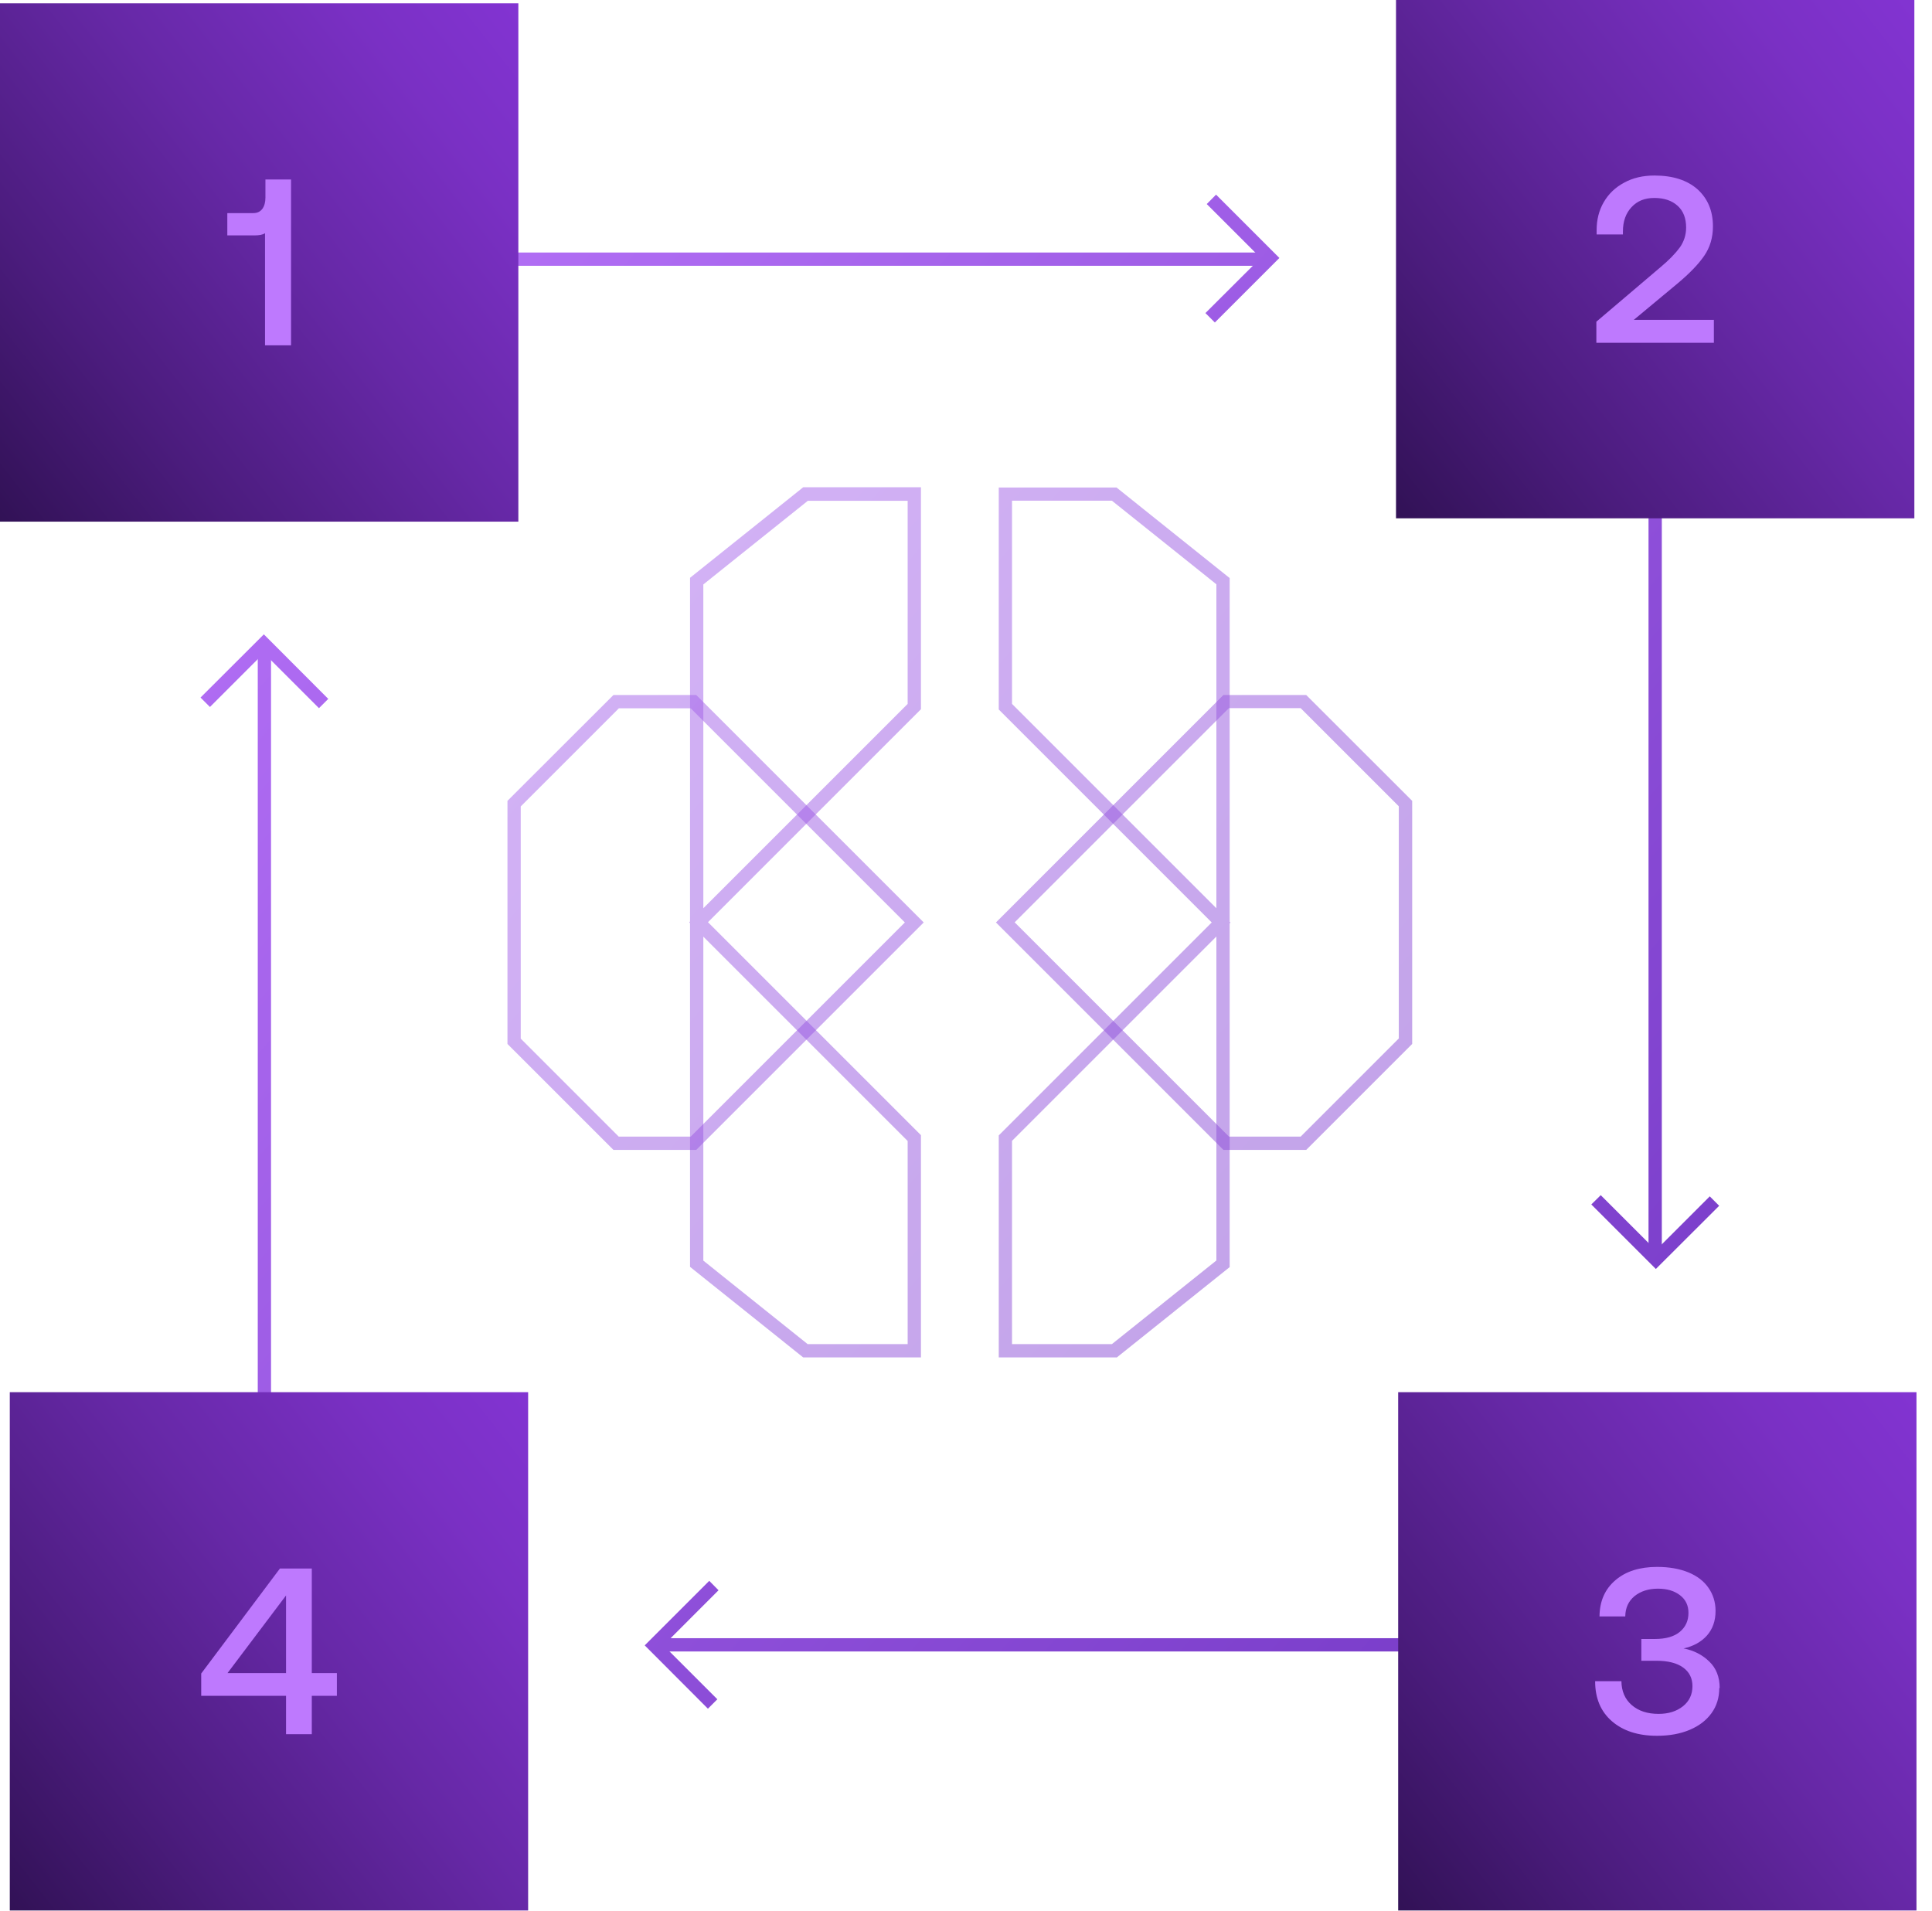
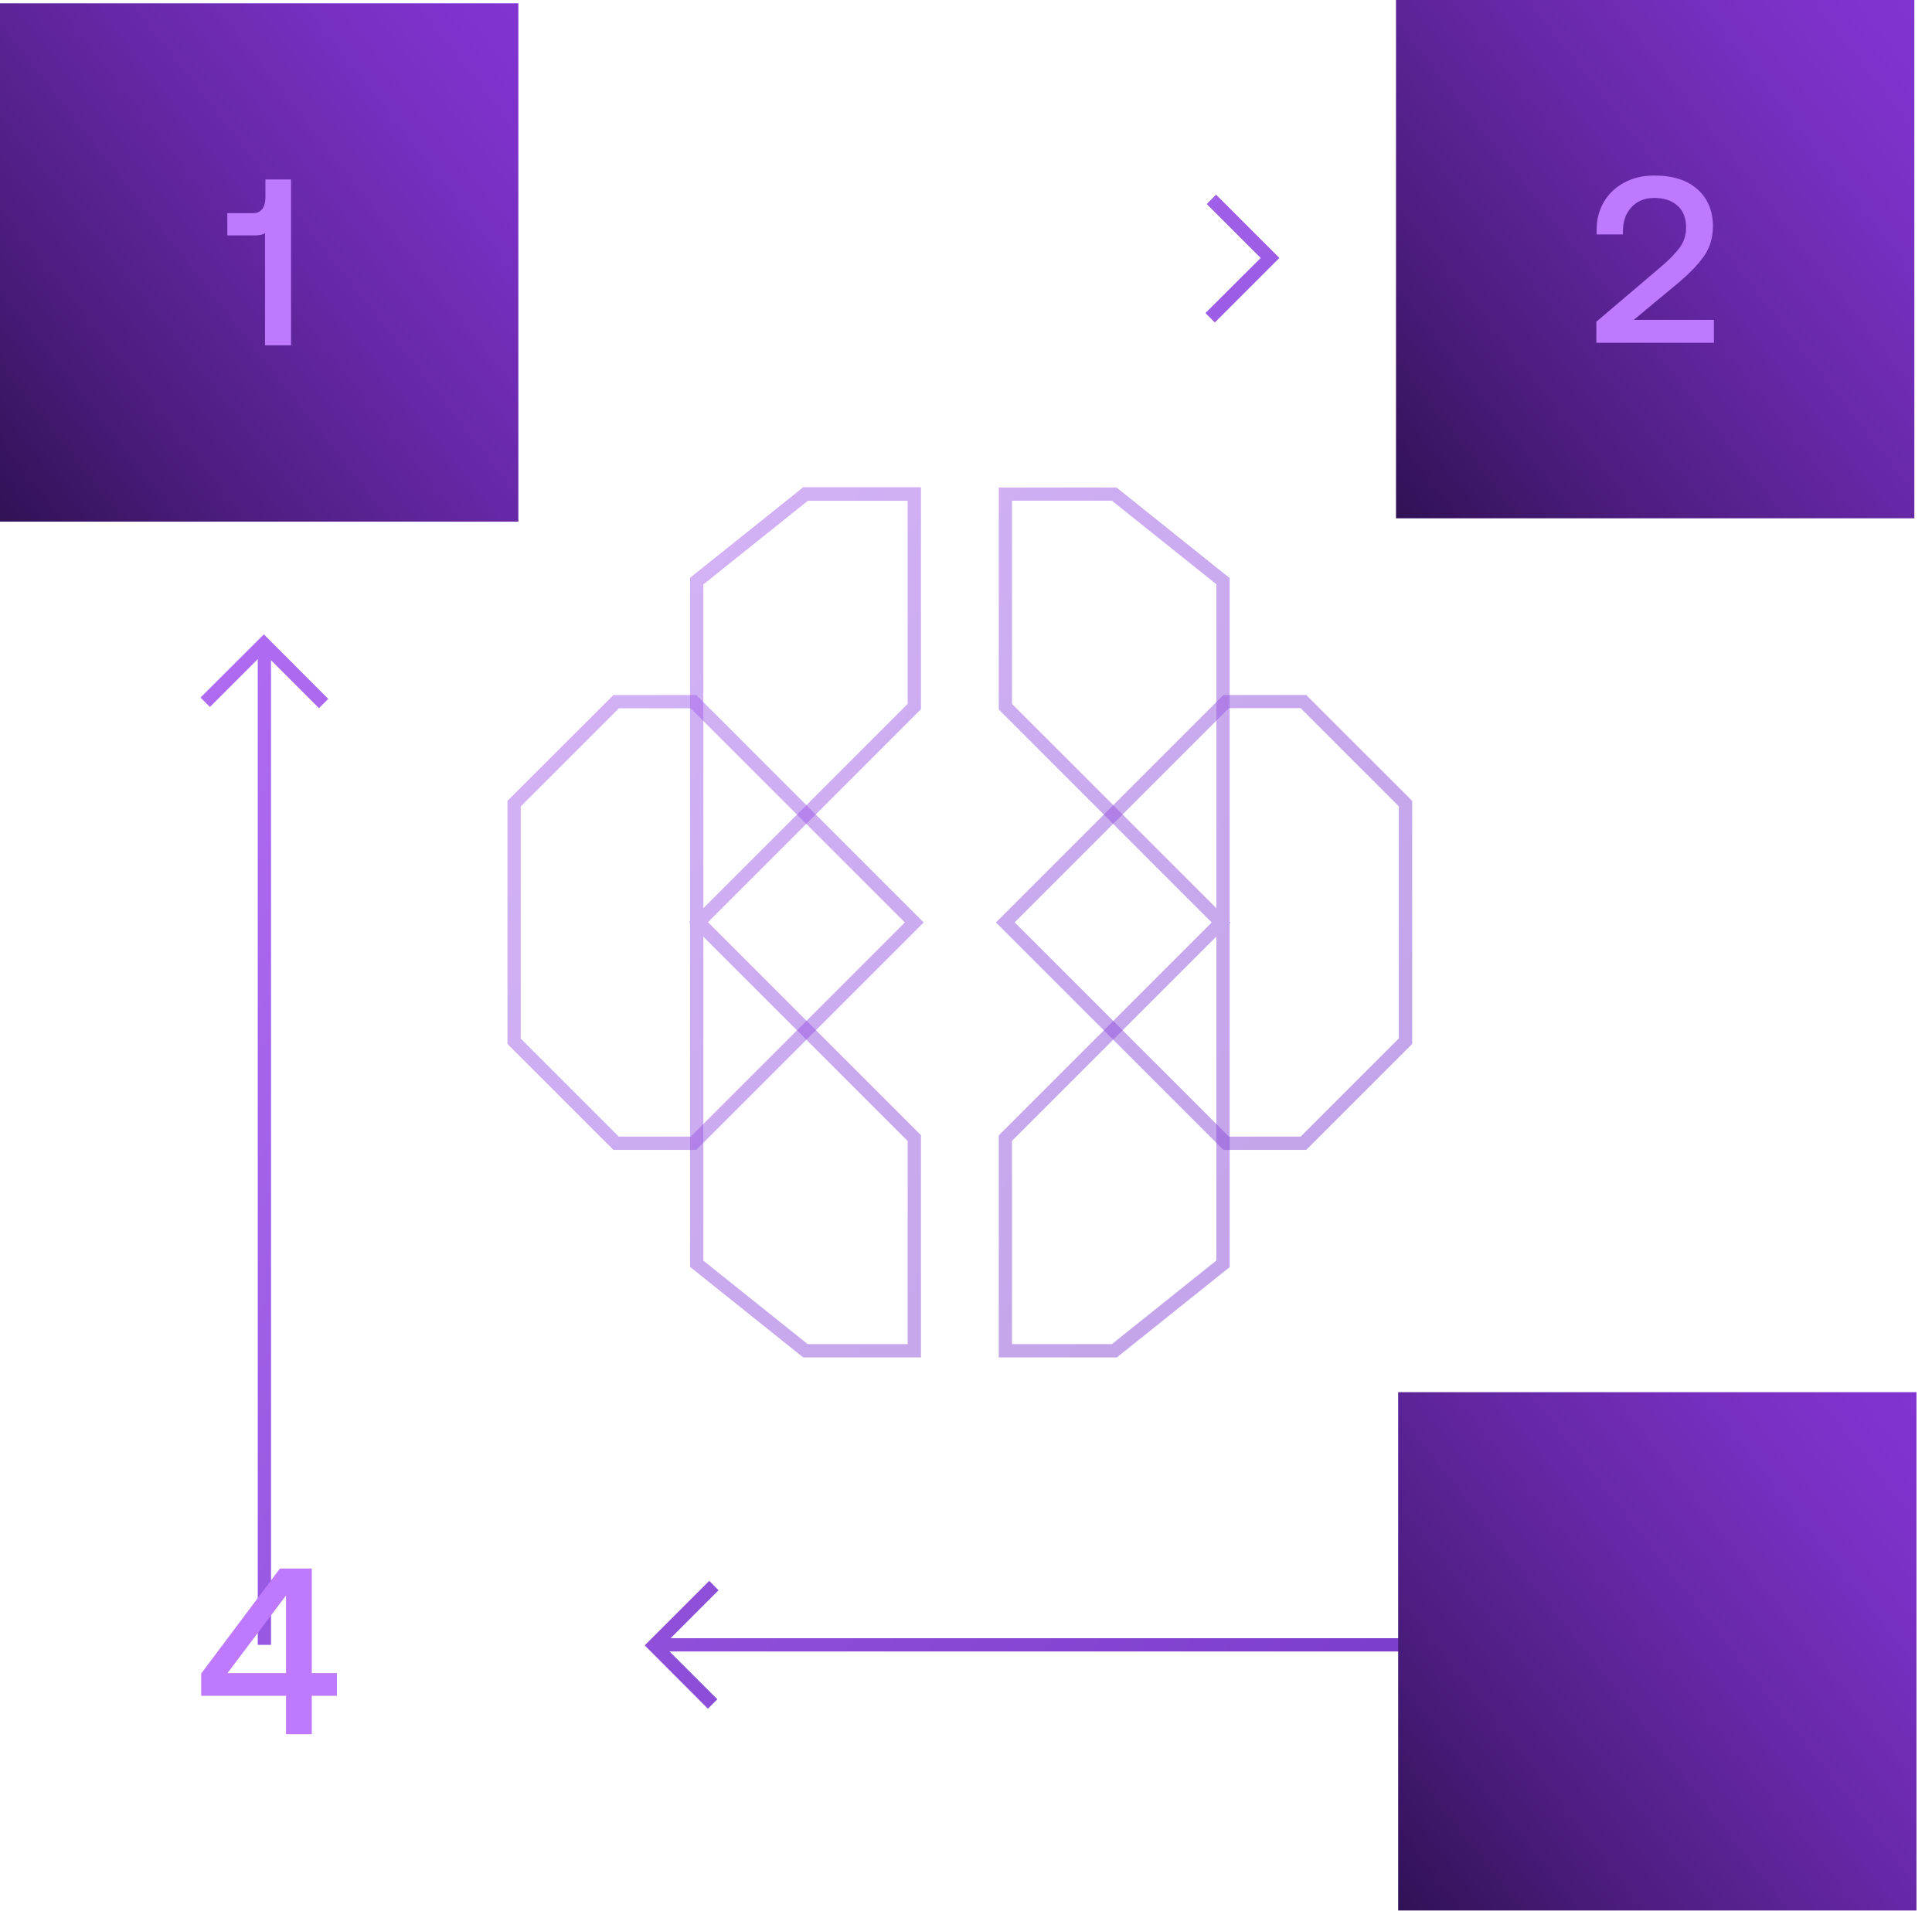
<svg xmlns="http://www.w3.org/2000/svg" width="91" height="90" viewBox="0 0 91 90" fill="none">
  <g clip-path="url(#clip0_66_7704)">
    <g opacity="0.5">
      <path d="M43.378 63.94H37.831L32.502 59.675V43.49L32.465 43.446L32.502 43.402V27.217L37.831 22.952H43.378V33.408L33.347 43.44L43.378 53.471V63.928V63.94ZM38.05 63.315H42.752V53.746L33.128 44.121V59.381L38.05 63.321V63.315ZM33.128 27.523V42.783L42.752 33.158V23.59H38.05L33.128 27.53V27.523Z" fill="url(#paint0_linear_66_7704)" />
    </g>
    <g opacity="0.5">
      <path d="M32.795 54.165H28.893L23.902 49.175V37.724L28.893 32.739H32.795L43.508 43.452L32.795 54.165ZM29.149 53.54H32.533L42.62 43.452L32.533 33.365H29.149L24.528 37.986V48.924L29.149 53.546V53.54Z" fill="url(#paint1_linear_66_7704)" />
    </g>
    <g opacity="0.5">
      <path d="M52.59 63.94H47.043V53.483L57.074 43.452L47.043 33.421V22.964H52.59L57.919 27.23V43.415L57.956 43.458L57.919 43.502V59.687L52.59 63.953V63.94ZM47.668 63.315H52.371L57.293 59.375V44.115L47.668 53.74V63.308V63.315ZM47.668 33.158L57.293 42.783V27.523L52.371 23.584H47.668V33.152V33.158Z" fill="url(#paint2_linear_66_7704)" />
    </g>
    <g opacity="0.5">
      <path d="M61.526 54.165H57.623L46.91 43.452L57.623 32.739H61.526L66.516 37.724V49.175L61.526 54.165ZM57.88 53.54H61.263L65.885 48.918V37.98L61.263 33.358H57.88L47.792 43.446L57.88 53.533V53.54Z" fill="url(#paint3_linear_66_7704)" />
    </g>
    <path d="M12.766 30.325H12.141V77.48H12.766V30.325Z" fill="url(#paint4_linear_66_7704)" />
    <path d="M77.723 77.167H30.812V77.792H77.723V77.167Z" fill="url(#paint5_linear_66_7704)" />
-     <path d="M78.274 12.208H77.648V59.331H78.274V12.208Z" fill="url(#paint6_linear_66_7704)" />
-     <path d="M59.82 11.895H12.453V12.52H59.82V11.895Z" fill="url(#paint7_linear_66_7704)" />
    <path d="M24.415 0.156H0V24.572H24.415V0.156Z" fill="url(#paint8_linear_66_7704)" />
    <path d="M90.169 0H65.754V24.415H90.169V0Z" fill="url(#paint9_linear_66_7704)" />
    <path d="M90.271 65.579H65.856V89.994H90.271V65.579Z" fill="url(#paint10_linear_66_7704)" />
    <path d="M57.221 15.191L56.777 14.747L59.379 12.151L56.84 9.612L57.278 9.168L60.261 12.151L57.221 15.191Z" fill="url(#paint11_linear_66_7704)" />
    <path d="M33.344 80.488L30.367 77.505L33.407 74.465L33.844 74.909L31.249 77.505L33.788 80.044L33.344 80.488Z" fill="url(#paint12_linear_66_7704)" />
    <path d="M15.024 33.358L12.428 30.763L9.889 33.302L9.445 32.858L12.428 29.881L15.462 32.921L15.024 33.358Z" fill="url(#paint13_linear_66_7704)" />
-     <path d="M77.993 59.775L74.953 56.736L75.397 56.298L77.993 58.893L80.532 56.354L80.976 56.798L77.993 59.775Z" fill="url(#paint14_linear_66_7704)" />
    <path d="M13.709 16.267H12.483V10.988C12.371 11.057 12.208 11.088 11.989 11.088H10.707V10.038H11.933C12.12 10.038 12.258 9.969 12.358 9.837C12.452 9.706 12.502 9.531 12.502 9.312V8.455H13.709V16.267Z" fill="#BE79FE" />
    <path d="M79.113 11.67C79.319 11.382 79.419 11.063 79.419 10.719C79.419 10.281 79.288 9.937 79.019 9.694C78.75 9.45 78.387 9.325 77.924 9.325C77.462 9.325 77.118 9.468 76.849 9.756C76.58 10.044 76.442 10.425 76.442 10.901V11.044H75.204V10.832C75.204 10.344 75.317 9.9 75.542 9.518C75.767 9.131 76.086 8.824 76.499 8.605C76.905 8.38 77.386 8.268 77.924 8.268C78.794 8.268 79.469 8.487 79.957 8.918C80.438 9.356 80.682 9.937 80.682 10.663C80.682 11.188 80.545 11.651 80.27 12.051C79.994 12.452 79.582 12.877 79.031 13.34L76.955 15.066H80.726V16.148H75.191V15.153L78.193 12.602C78.6 12.264 78.906 11.951 79.113 11.664V11.67Z" fill="#BE79FE" />
-     <path d="M80.98 79.518C80.98 79.962 80.861 80.356 80.618 80.694C80.374 81.032 80.036 81.294 79.592 81.482C79.148 81.67 78.635 81.764 78.047 81.764C77.153 81.764 76.446 81.532 75.921 81.076C75.395 80.619 75.133 79.994 75.133 79.193H76.371C76.377 79.668 76.54 80.044 76.859 80.319C77.178 80.594 77.597 80.732 78.122 80.732C78.585 80.732 78.966 80.613 79.267 80.375C79.567 80.138 79.717 79.819 79.717 79.425C79.717 79.056 79.573 78.762 79.279 78.549C78.985 78.336 78.566 78.23 78.022 78.23H77.309V77.204H77.947C78.46 77.204 78.854 77.092 79.123 76.867C79.392 76.642 79.529 76.348 79.529 75.972C79.529 75.622 79.398 75.347 79.129 75.141C78.86 74.934 78.516 74.834 78.091 74.834C77.647 74.834 77.278 74.953 76.99 75.184C76.703 75.422 76.559 75.735 76.552 76.141H75.339C75.345 75.422 75.596 74.853 76.09 74.434C76.578 74.015 77.234 73.809 78.053 73.809C78.616 73.809 79.11 73.896 79.523 74.065C79.936 74.234 80.255 74.478 80.474 74.797C80.692 75.109 80.805 75.472 80.805 75.885C80.805 76.354 80.668 76.735 80.399 77.042C80.13 77.342 79.761 77.548 79.298 77.648C79.779 77.742 80.186 77.949 80.511 78.268C80.836 78.58 80.999 78.999 80.999 79.512L80.98 79.518Z" fill="#BE79FE" />
-     <path d="M24.876 65.579H0.461V89.994H24.876V65.579Z" fill="url(#paint15_linear_66_7704)" />
    <path d="M13.191 73.884H14.686V78.812H15.868V79.881H14.686V81.689H13.473V79.881H9.477V78.831L13.191 73.877V73.884ZM13.473 78.812V75.153L10.715 78.812H13.473Z" fill="#BE79FE" />
  </g>
  <defs>
    <linearGradient id="paint0_linear_66_7704" x1="1.233" y1="9.594" x2="97.962" y2="93.177" gradientUnits="userSpaceOnUse">
      <stop stop-color="#BE79FE" />
      <stop offset="0.99" stop-color="#642AB9" />
    </linearGradient>
    <linearGradient id="paint1_linear_66_7704" x1="-2.858" y1="14.328" x2="93.871" y2="97.911" gradientUnits="userSpaceOnUse">
      <stop stop-color="#BE79FE" />
      <stop offset="0.99" stop-color="#642AB9" />
    </linearGradient>
    <linearGradient id="paint2_linear_66_7704" x1="5.336" y1="4.847" x2="102.065" y2="88.43" gradientUnits="userSpaceOnUse">
      <stop stop-color="#BE79FE" />
      <stop offset="0.99" stop-color="#642AB9" />
    </linearGradient>
    <linearGradient id="paint3_linear_66_7704" x1="9.424" y1="0.113" x2="106.153" y2="83.696" gradientUnits="userSpaceOnUse">
      <stop stop-color="#BE79FE" />
      <stop offset="0.99" stop-color="#642AB9" />
    </linearGradient>
    <linearGradient id="paint4_linear_66_7704" x1="-15.889" y1="29.412" x2="80.84" y2="112.989" gradientUnits="userSpaceOnUse">
      <stop stop-color="#BE79FE" />
      <stop offset="0.99" stop-color="#642AB9" />
    </linearGradient>
    <linearGradient id="paint5_linear_66_7704" x1="-9.682" y1="22.22" x2="87.048" y2="105.804" gradientUnits="userSpaceOnUse">
      <stop stop-color="#BE79FE" />
      <stop offset="0.99" stop-color="#642AB9" />
    </linearGradient>
    <linearGradient id="paint6_linear_66_7704" x1="21.082" y1="-13.377" x2="117.811" y2="70.2" gradientUnits="userSpaceOnUse">
      <stop stop-color="#BE79FE" />
      <stop offset="0.99" stop-color="#642AB9" />
    </linearGradient>
    <linearGradient id="paint7_linear_66_7704" x1="14.861" y1="-6.179" x2="111.59" y2="77.405" gradientUnits="userSpaceOnUse">
      <stop stop-color="#BE79FE" />
      <stop offset="0.99" stop-color="#642AB9" />
    </linearGradient>
    <linearGradient id="paint8_linear_66_7704" x1="31.807" y1="-3.014" x2="-10.688" y2="30.325" gradientUnits="userSpaceOnUse">
      <stop stop-color="#8A37DD" />
      <stop offset="0.11" stop-color="#8535D6" />
      <stop offset="0.26" stop-color="#7A30C4" />
      <stop offset="0.43" stop-color="#6628A6" />
      <stop offset="0.62" stop-color="#4B1C7D" />
      <stop offset="0.83" stop-color="#290E49" />
      <stop offset="1" stop-color="#0A0118" />
    </linearGradient>
    <linearGradient id="paint9_linear_66_7704" x1="97.561" y1="-3.171" x2="55.066" y2="30.169" gradientUnits="userSpaceOnUse">
      <stop stop-color="#8A37DD" />
      <stop offset="0.11" stop-color="#8535D6" />
      <stop offset="0.26" stop-color="#7A30C4" />
      <stop offset="0.43" stop-color="#6628A6" />
      <stop offset="0.62" stop-color="#4B1C7D" />
      <stop offset="0.83" stop-color="#290E49" />
      <stop offset="1" stop-color="#0A0118" />
    </linearGradient>
    <linearGradient id="paint10_linear_66_7704" x1="97.663" y1="62.414" x2="55.167" y2="95.754" gradientUnits="userSpaceOnUse">
      <stop stop-color="#8A37DD" />
      <stop offset="0.11" stop-color="#8535D6" />
      <stop offset="0.26" stop-color="#7A30C4" />
      <stop offset="0.43" stop-color="#6628A6" />
      <stop offset="0.62" stop-color="#4B1C7D" />
      <stop offset="0.83" stop-color="#290E49" />
      <stop offset="1" stop-color="#0A0118" />
    </linearGradient>
    <linearGradient id="paint11_linear_66_7704" x1="23.901" y1="-16.642" x2="120.63" y2="66.942" gradientUnits="userSpaceOnUse">
      <stop stop-color="#BE79FE" />
      <stop offset="0.99" stop-color="#642AB9" />
    </linearGradient>
    <linearGradient id="paint12_linear_66_7704" x1="-18.613" y1="32.558" x2="78.116" y2="116.135" gradientUnits="userSpaceOnUse">
      <stop stop-color="#BE79FE" />
      <stop offset="0.99" stop-color="#642AB9" />
    </linearGradient>
    <linearGradient id="paint13_linear_66_7704" x1="-5.408" y1="17.28" x2="91.322" y2="100.863" gradientUnits="userSpaceOnUse">
      <stop stop-color="#BE79FE" />
      <stop offset="0.99" stop-color="#642AB9" />
    </linearGradient>
    <linearGradient id="paint14_linear_66_7704" x1="10.607" y1="-1.257" x2="107.336" y2="82.326" gradientUnits="userSpaceOnUse">
      <stop stop-color="#BE79FE" />
      <stop offset="0.99" stop-color="#642AB9" />
    </linearGradient>
    <linearGradient id="paint15_linear_66_7704" x1="32.268" y1="62.414" x2="-10.227" y2="95.754" gradientUnits="userSpaceOnUse">
      <stop stop-color="#8A37DD" />
      <stop offset="0.11" stop-color="#8535D6" />
      <stop offset="0.26" stop-color="#7A30C4" />
      <stop offset="0.43" stop-color="#6628A6" />
      <stop offset="0.62" stop-color="#4B1C7D" />
      <stop offset="0.83" stop-color="#290E49" />
      <stop offset="1" stop-color="#0A0118" />
    </linearGradient>
    <clipPath id="clip0_66_7704">
      <rect width="90.269" height="90" fill="white" />
    </clipPath>
  </defs>
</svg>